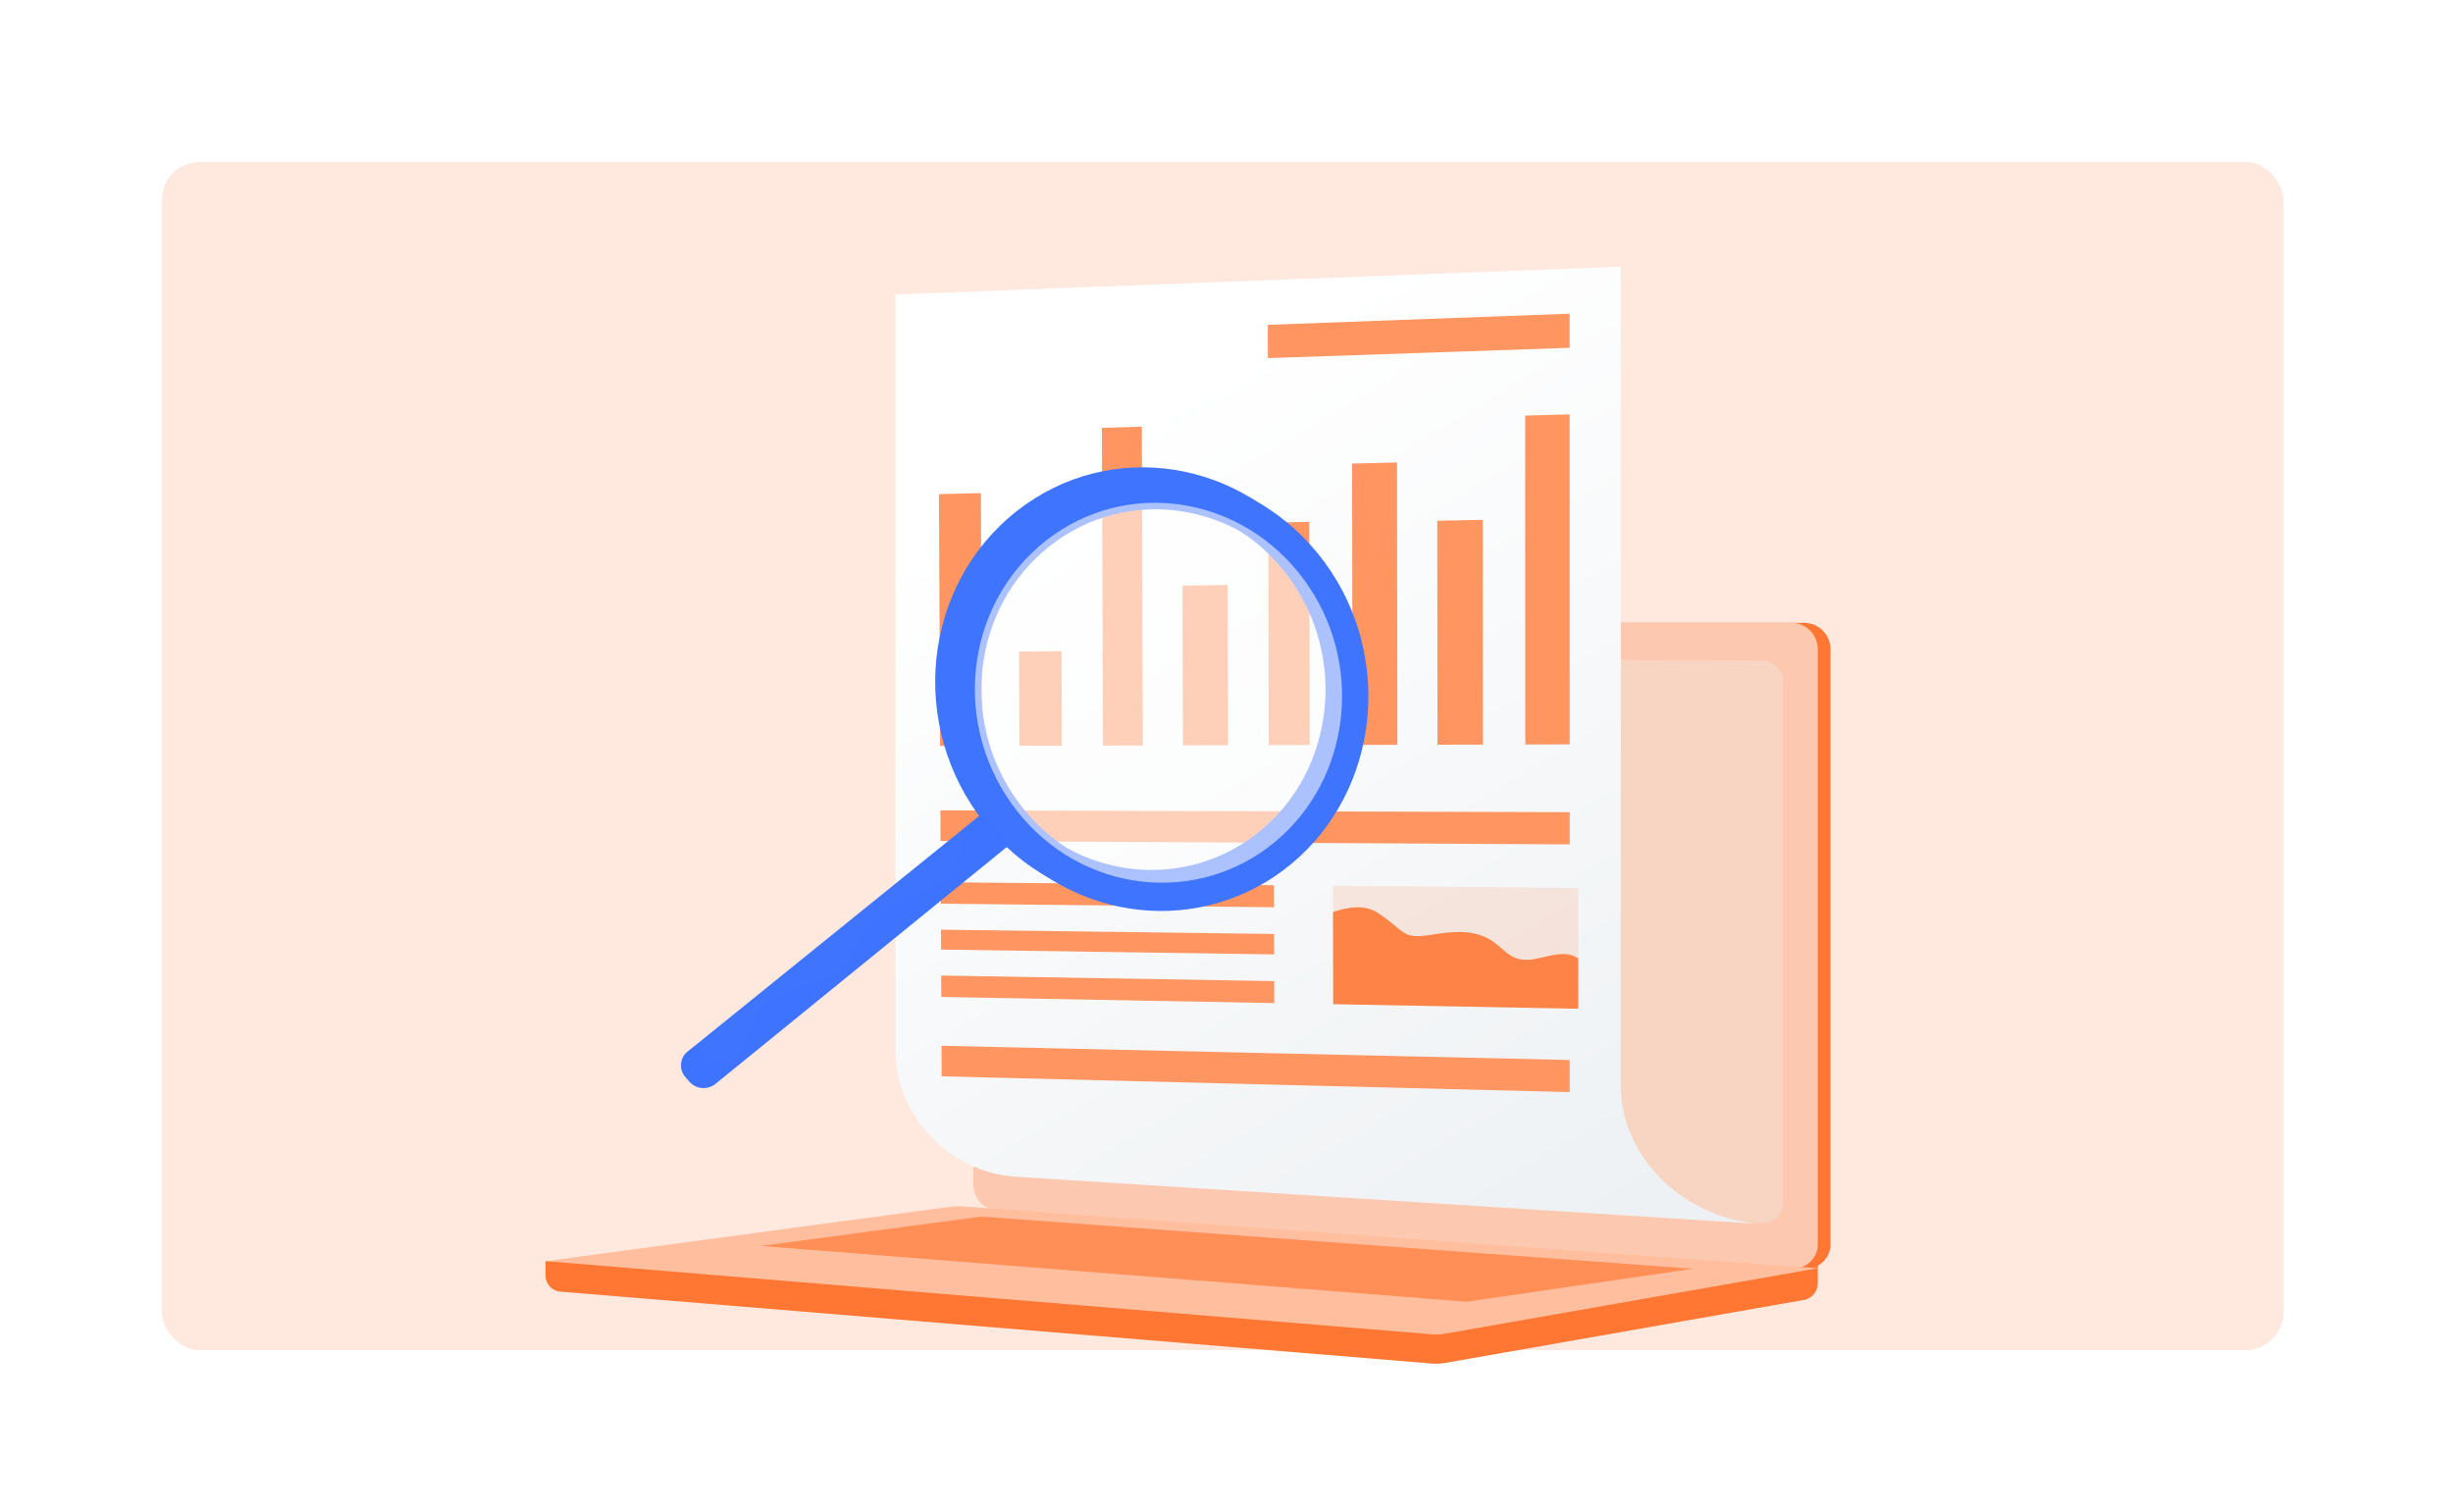
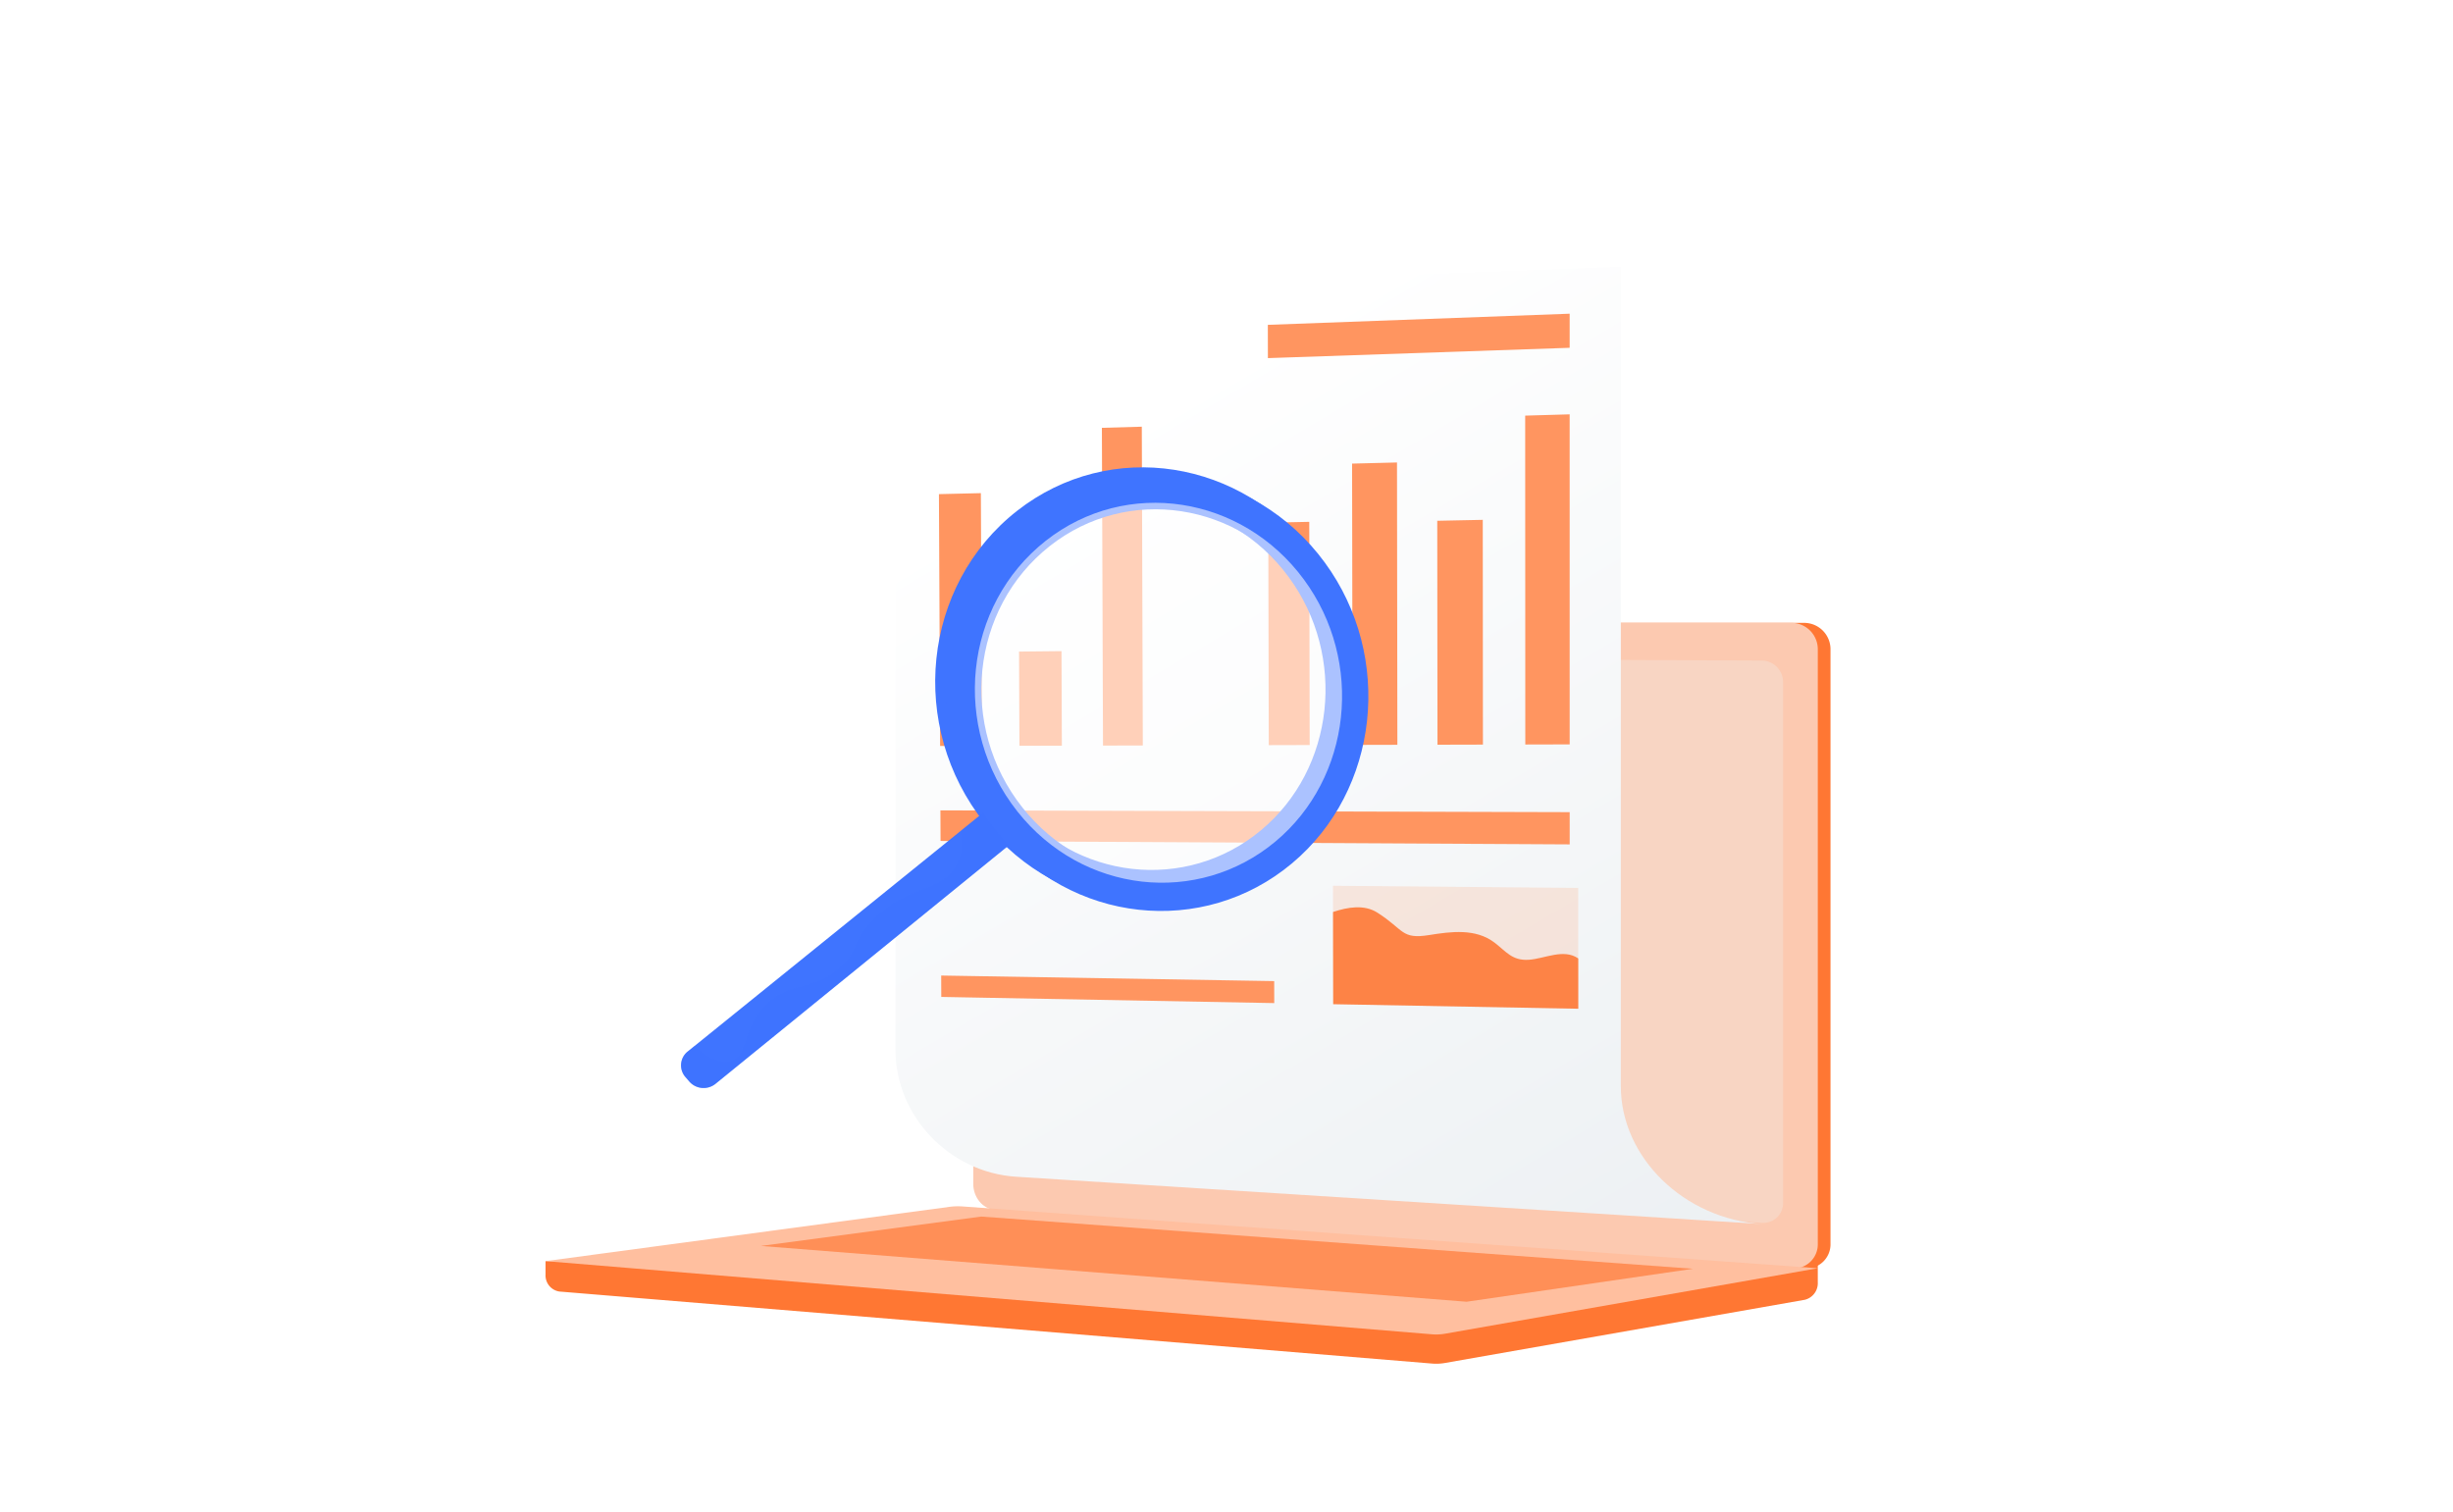
<svg xmlns="http://www.w3.org/2000/svg" width="644" height="397" viewBox="0 0 644 397">
  <defs>
    <filter id="Rectangle_19464" x="0" y="0" width="644" height="397" filterUnits="userSpaceOnUse">
      <feOffset input="SourceAlpha" />
      <feGaussianBlur stdDeviation="7.5" result="blur" />
      <feFlood flood-color="#0c2464" flood-opacity="0.129" />
      <feComposite operator="in" in2="blur" />
      <feComposite in="SourceGraphic" />
    </filter>
    <linearGradient id="linear-gradient" x1="0.274" y1="0.153" x2="0.822" y2="1.179" gradientUnits="objectBoundingBox">
      <stop offset="0" stop-color="#fff" />
      <stop offset="0.996" stop-color="#ebeff2" />
    </linearGradient>
  </defs>
  <g id="Digitalized_all_policies" data-name="Digitalized all policies" transform="translate(-987.5 -3991.5)">
    <g id="Lead_Conversion" data-name="Lead Conversion" transform="translate(0 -162)">
      <g id="Group_55577" data-name="Group 55577" transform="translate(-29 23)">
        <g transform="matrix(1, 0, 0, 1, 1016.5, 4130.5)" filter="url(#Rectangle_19464)">
          <rect id="Rectangle_19464-2" data-name="Rectangle 19464" width="599" height="352" rx="10" transform="translate(22.5 22.5)" fill="#fff" />
        </g>
-         <rect id="Rectangle_19465" data-name="Rectangle 19465" width="557" height="312" rx="10" transform="translate(1059 4173)" fill="#ff6d24" opacity="0.15" />
      </g>
    </g>
    <g id="Group_71707" data-name="Group 71707" transform="translate(1126.991 4061.517)">
      <g id="Group_70997" data-name="Group 70997" transform="translate(0 0)">
        <g id="Group_70993" data-name="Group 70993" transform="translate(3.737)">
          <g id="Group_70990" data-name="Group 70990" transform="translate(0 93.511)">
            <g id="Group_70989" data-name="Group 70989">
              <path id="Path_120094" data-name="Path 120094" d="M459.534,2947.4l334.006-2.847v8.424a4.483,4.483,0,0,1-3.43,4.577l-94.447,16.588a13.227,13.227,0,0,1-3.389.155l-229.111-18.913a4.277,4.277,0,0,1-3.63-4.469Z" transform="translate(-459.534 -2779.832)" fill="#f73" />
              <g id="Group_70988" data-name="Group 70988" transform="translate(112.29)">
                <path id="Path_120095" data-name="Path 120095" d="M436.905,1706.484,646.248,1721.9a6.345,6.345,0,0,0,6.792-6.546V1559.458a6.925,6.925,0,0,0-6.792-7.045H436.905c-3.086,0-5.582,2.851-5.582,6.369V1699.7C431.324,1703.222,433.819,1706.257,436.905,1706.484Z" transform="translate(-427.986 -1552.413)" fill="#f73" />
                <path id="Path_120096" data-name="Path 120096" d="M465.115,1706.484,674.458,1721.9a6.345,6.345,0,0,0,6.792-6.546V1559.458a6.925,6.925,0,0,0-6.792-7.045H465.115c-3.086,0-5.582,2.851-5.582,6.369V1699.7C459.534,1703.222,462.029,1706.257,465.115,1706.484Z" transform="translate(-459.534 -1552.413)" fill="#fcc9b0" />
                <path id="Path_120097" data-name="Path 120097" d="M541.1,1763.991l194.98,13.386a5.2,5.2,0,0,0,5.526-5.372V1635.522a5.674,5.674,0,0,0-5.526-5.776l-194.98-.841c-2.546-.011-4.605,2.326-4.605,5.219v124.312C536.495,1761.329,538.554,1763.816,541.1,1763.991Z" transform="translate(-528.997 -1619.855)" fill="#f8d5c3" />
                <path id="Path_120098" data-name="Path 120098" d="M1423.286,1568.918a2.419,2.419,0,1,0,2.408-2.621A2.531,2.531,0,0,0,1423.286,1568.918Z" transform="translate(-1320.427 -1564.654)" fill="#fff" />
              </g>
              <path id="Path_120100" data-name="Path 120100" d="M569.062,2846.966l224.478,16.221-97.877,17.19a13.282,13.282,0,0,1-3.389.156l-232.74-19.213,105.957-14.244A17.4,17.4,0,0,1,569.062,2846.966Z" transform="translate(-459.534 -2693.75)" fill="#ffbf9f" />
              <path id="Path_120101" data-name="Path 120101" d="M981.081,2883.446,794.2,2869.74l-57.839,7.713L921.632,2892.1Z" transform="translate(-679.83 -2713.869)" fill="#ff8f57" />
            </g>
          </g>
          <path id="Path_120102" data-name="Path 120102" d="M581.462,967.8c0,17.247,14.069,32.122,31.667,33.239l196.031,12.446h0c-20.729-1.316-37.28-17.528-37.28-36.231V762.116L581.462,769.4Z" transform="translate(-489.582 -762.116)" fill="url(#linear-gradient)" />
          <g id="Group_70992" data-name="Group 70992" transform="translate(103.277 12.341)">
            <g id="Group_70991" data-name="Group 70991" transform="translate(0 26.419)">
              <path id="Path_120103" data-name="Path 120103" d="M1010.058,1176.371l11.65-.03-.005-86.652-11.678.338Z" transform="translate(-856.116 -1089.688)" fill="#ff9560" />
              <path id="Path_120104" data-name="Path 120104" d="M1202.564,1382.836l11.93-.03-.041-59.01-11.95.247Z" transform="translate(-1071.677 -1296.095)" fill="#ff9560" />
              <path id="Path_120105" data-name="Path 120105" d="M1392.459,1270.7l11.767-.03-.1-74.124-11.791.3Z" transform="translate(-1283.87 -1183.906)" fill="#ff9560" />
              <path id="Path_120106" data-name="Path 120106" d="M1587,1386.848l10.744-.028-.115-58.6-10.761.224Z" transform="translate(-1500.407 -1299.993)" fill="#ff9560" />
-               <path id="Path_120107" data-name="Path 120107" d="M1768,1510.342l11.87-.03-.108-42.093-11.883.187Z" transform="translate(-1703.946 -1423.429)" fill="#ff9560" />
              <path id="Path_120108" data-name="Path 120108" d="M1957.424,1200.843l10.455-.027-.267-83.693-10.478.3Z" transform="translate(-1914.352 -1113.877)" fill="#ff9560" />
              <path id="Path_120109" data-name="Path 120109" d="M2136.867,1640.007l11.137-.029-.093-24.818-11.146.116Z" transform="translate(-2115.733 -1552.985)" fill="#ff9560" />
              <path id="Path_120110" data-name="Path 120110" d="M2314.32,1330.94l10.99-.028-.289-66.356-11.01.261Z" transform="translate(-2314.012 -1243.865)" fill="#ff9560" />
            </g>
            <path id="Path_120111" data-name="Path 120111" d="M1010.048,1976.422l165.169.9v-8.464l-165.206-.47Z" transform="translate(-1009.623 -1837.994)" fill="#ff9560" />
-             <path id="Path_120112" data-name="Path 120112" d="M1010.013,2498.794l164.885,4.153v-8.434l-164.922-3.731Z" transform="translate(-1009.3 -2298.58)" fill="#ff9560" />
            <path id="Path_120113" data-name="Path 120113" d="M1010.1,878.078l79.223-2.71v-8.953l-79.242,2.926Z" transform="translate(-923.736 -866.416)" fill="#ff9560" />
            <path id="Path_120114" data-name="Path 120114" d="M991.009,2135.744l.056,31.088,64.334,1.192v-31.708Z" transform="translate(-887.557 -1985.552)" fill="#ff6d24" opacity="0.13" />
            <path id="Path_120115" data-name="Path 120115" d="M1055.386,2197V2210.2L991.052,2209l-.043-24.2c3.893-1.309,8.211-2.009,11.613.153,7.118,4.525,6.236,7.085,13.634,5.9,5.78-.931,12.208-1.778,17.151,1.989,3.059,2.332,4.637,4.809,9.036,4.5C1046.578,2197.055,1051.568,2194.327,1055.386,2197Z" transform="translate(-887.544 -2027.723)" fill="#fd8346" />
-             <path id="Path_120116" data-name="Path 120116" d="M1666.034,2133.63l87.472.935-.013-5.78-87.485-.778Z" transform="translate(-1665.532 -1978.731)" fill="#ff9560" />
-             <path id="Path_120117" data-name="Path 120117" d="M1665.8,2238.417l87.443,1.271-.012-5.363-87.456-1.126Z" transform="translate(-1665.24 -2071.476)" fill="#ff9560" />
            <path id="Path_120118" data-name="Path 120118" d="M1665.56,2340.544l87.414,1.619-.013-5.771-87.427-1.462Z" transform="translate(-1664.944 -2161.168)" fill="#ff9560" />
          </g>
        </g>
        <g id="Group_70996" data-name="Group 70996" transform="translate(0 35.289)">
          <g id="Group_70995" data-name="Group 70995" transform="translate(237.2 109.043) rotate(158)">
            <path id="Path_120134" data-name="Path 120134" d="M106.569,3.306l.533,1.569a4.651,4.651,0,0,1-3.122,5.954L3.075,41.567,0,31.145,100.4.222A4.981,4.981,0,0,1,106.569,3.306Z" transform="translate(100.962 5.441)" fill="#3f74ff" />
            <path id="Path_120135" data-name="Path 120135" d="M1.81,72.628c7.715,30.479,37.947,48.848,67.846,40.239,30.448-8.766,47.879-41.756,38.628-72.854C99.251,9.645,68.272-6.737,39.363,2.632,10.955,11.84-5.729,42.842,1.81,72.628ZM99.5,42.7c7.646,26.025-6.942,53.59-32.368,60.987-25.042,7.285-50.483-8.006-57.047-33.6C3.648,44.993,17.709,18.829,41.7,11.122,66.039,3.3,92.007,17.191,99.5,42.7Z" transform="translate(1.954 2.614)" fill="#3f74ff" />
            <path id="Path_120136" data-name="Path 120136" d="M3.075,41.566l12.866-3.919c.883-4.1,2.6-6.454,4.327-7.886,6.5-5.387,15.177.488,27.283-5.829,6.075-3.17,4.921-5.187,10.615-7.4,9.414-3.657,13.724,1.409,22.055-1.92,8.427-3.366,9.258-10.642,14.037-10.38,2.045.112,4.677,1.6,7.612,7.238l2.11-.643A4.651,4.651,0,0,0,107.1,4.874l-.533-1.569A4.981,4.981,0,0,0,100.4.222L0,31.145Z" transform="translate(100.962 5.441)" fill="#3f74ff" opacity="0.3" style="mix-blend-mode: multiply;isolation: isolate" />
            <path id="Path_120138" data-name="Path 120138" d="M1.81,72.628c7.715,30.48,37.948,48.848,67.847,40.239,30.447-8.767,47.879-41.757,38.628-72.854C99.251,9.645,68.272-6.737,39.364,2.632,10.955,11.84-5.729,42.842,1.81,72.628ZM99.5,42.7c7.646,26.025-6.942,53.59-32.368,60.987-25.042,7.285-50.483-8.006-57.048-33.6-6.439-25.1,7.622-51.263,31.61-58.971C66.04,3.3,92.007,17.191,99.5,42.7Z" transform="translate(0 0)" fill="#3f74ff" />
          </g>
        </g>
      </g>
      <path id="Path_120140" data-name="Path 120140" d="M34.306,2.259c25.18-8.1,52.063,6.247,59.837,32.647,7.936,26.951-7.171,55.5-33.511,63.152C34.7,105.586,8.385,89.737,1.607,63.251-5.036,37.291,9.506,10.24,34.306,2.259Z" transform="translate(228.008 140.165) rotate(158)" fill="#fff" opacity="0.56" />
    </g>
  </g>
</svg>